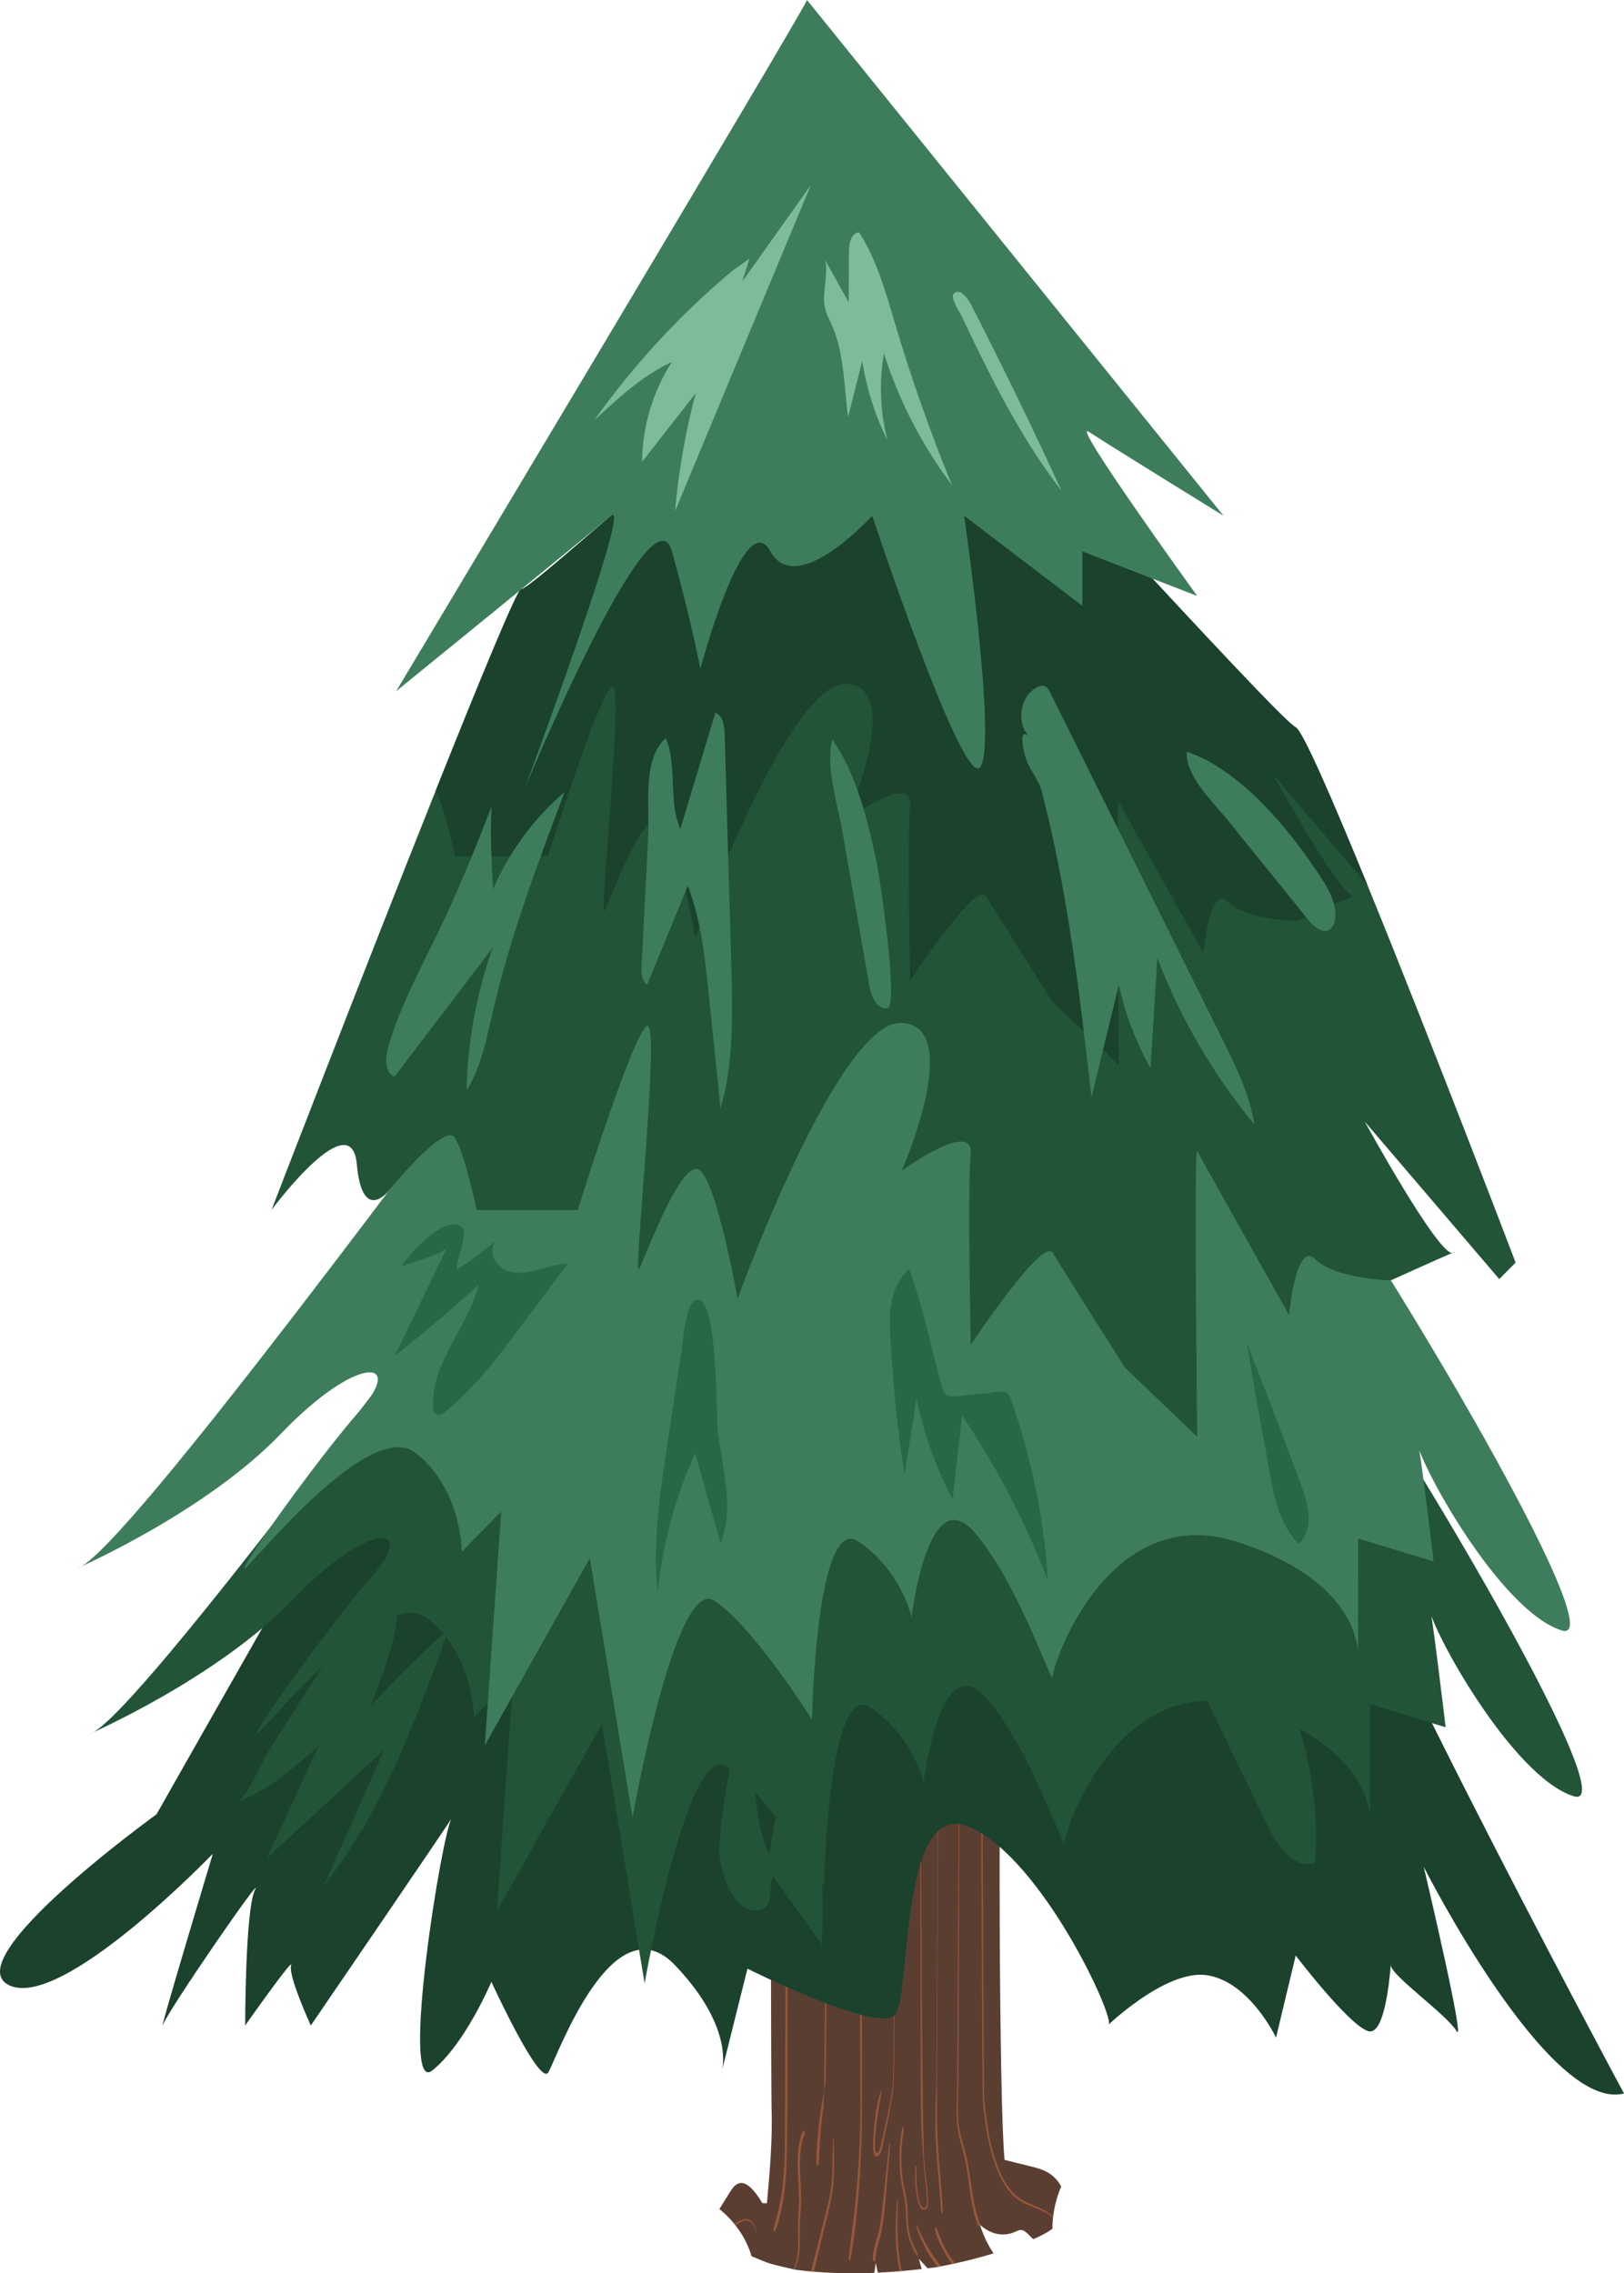
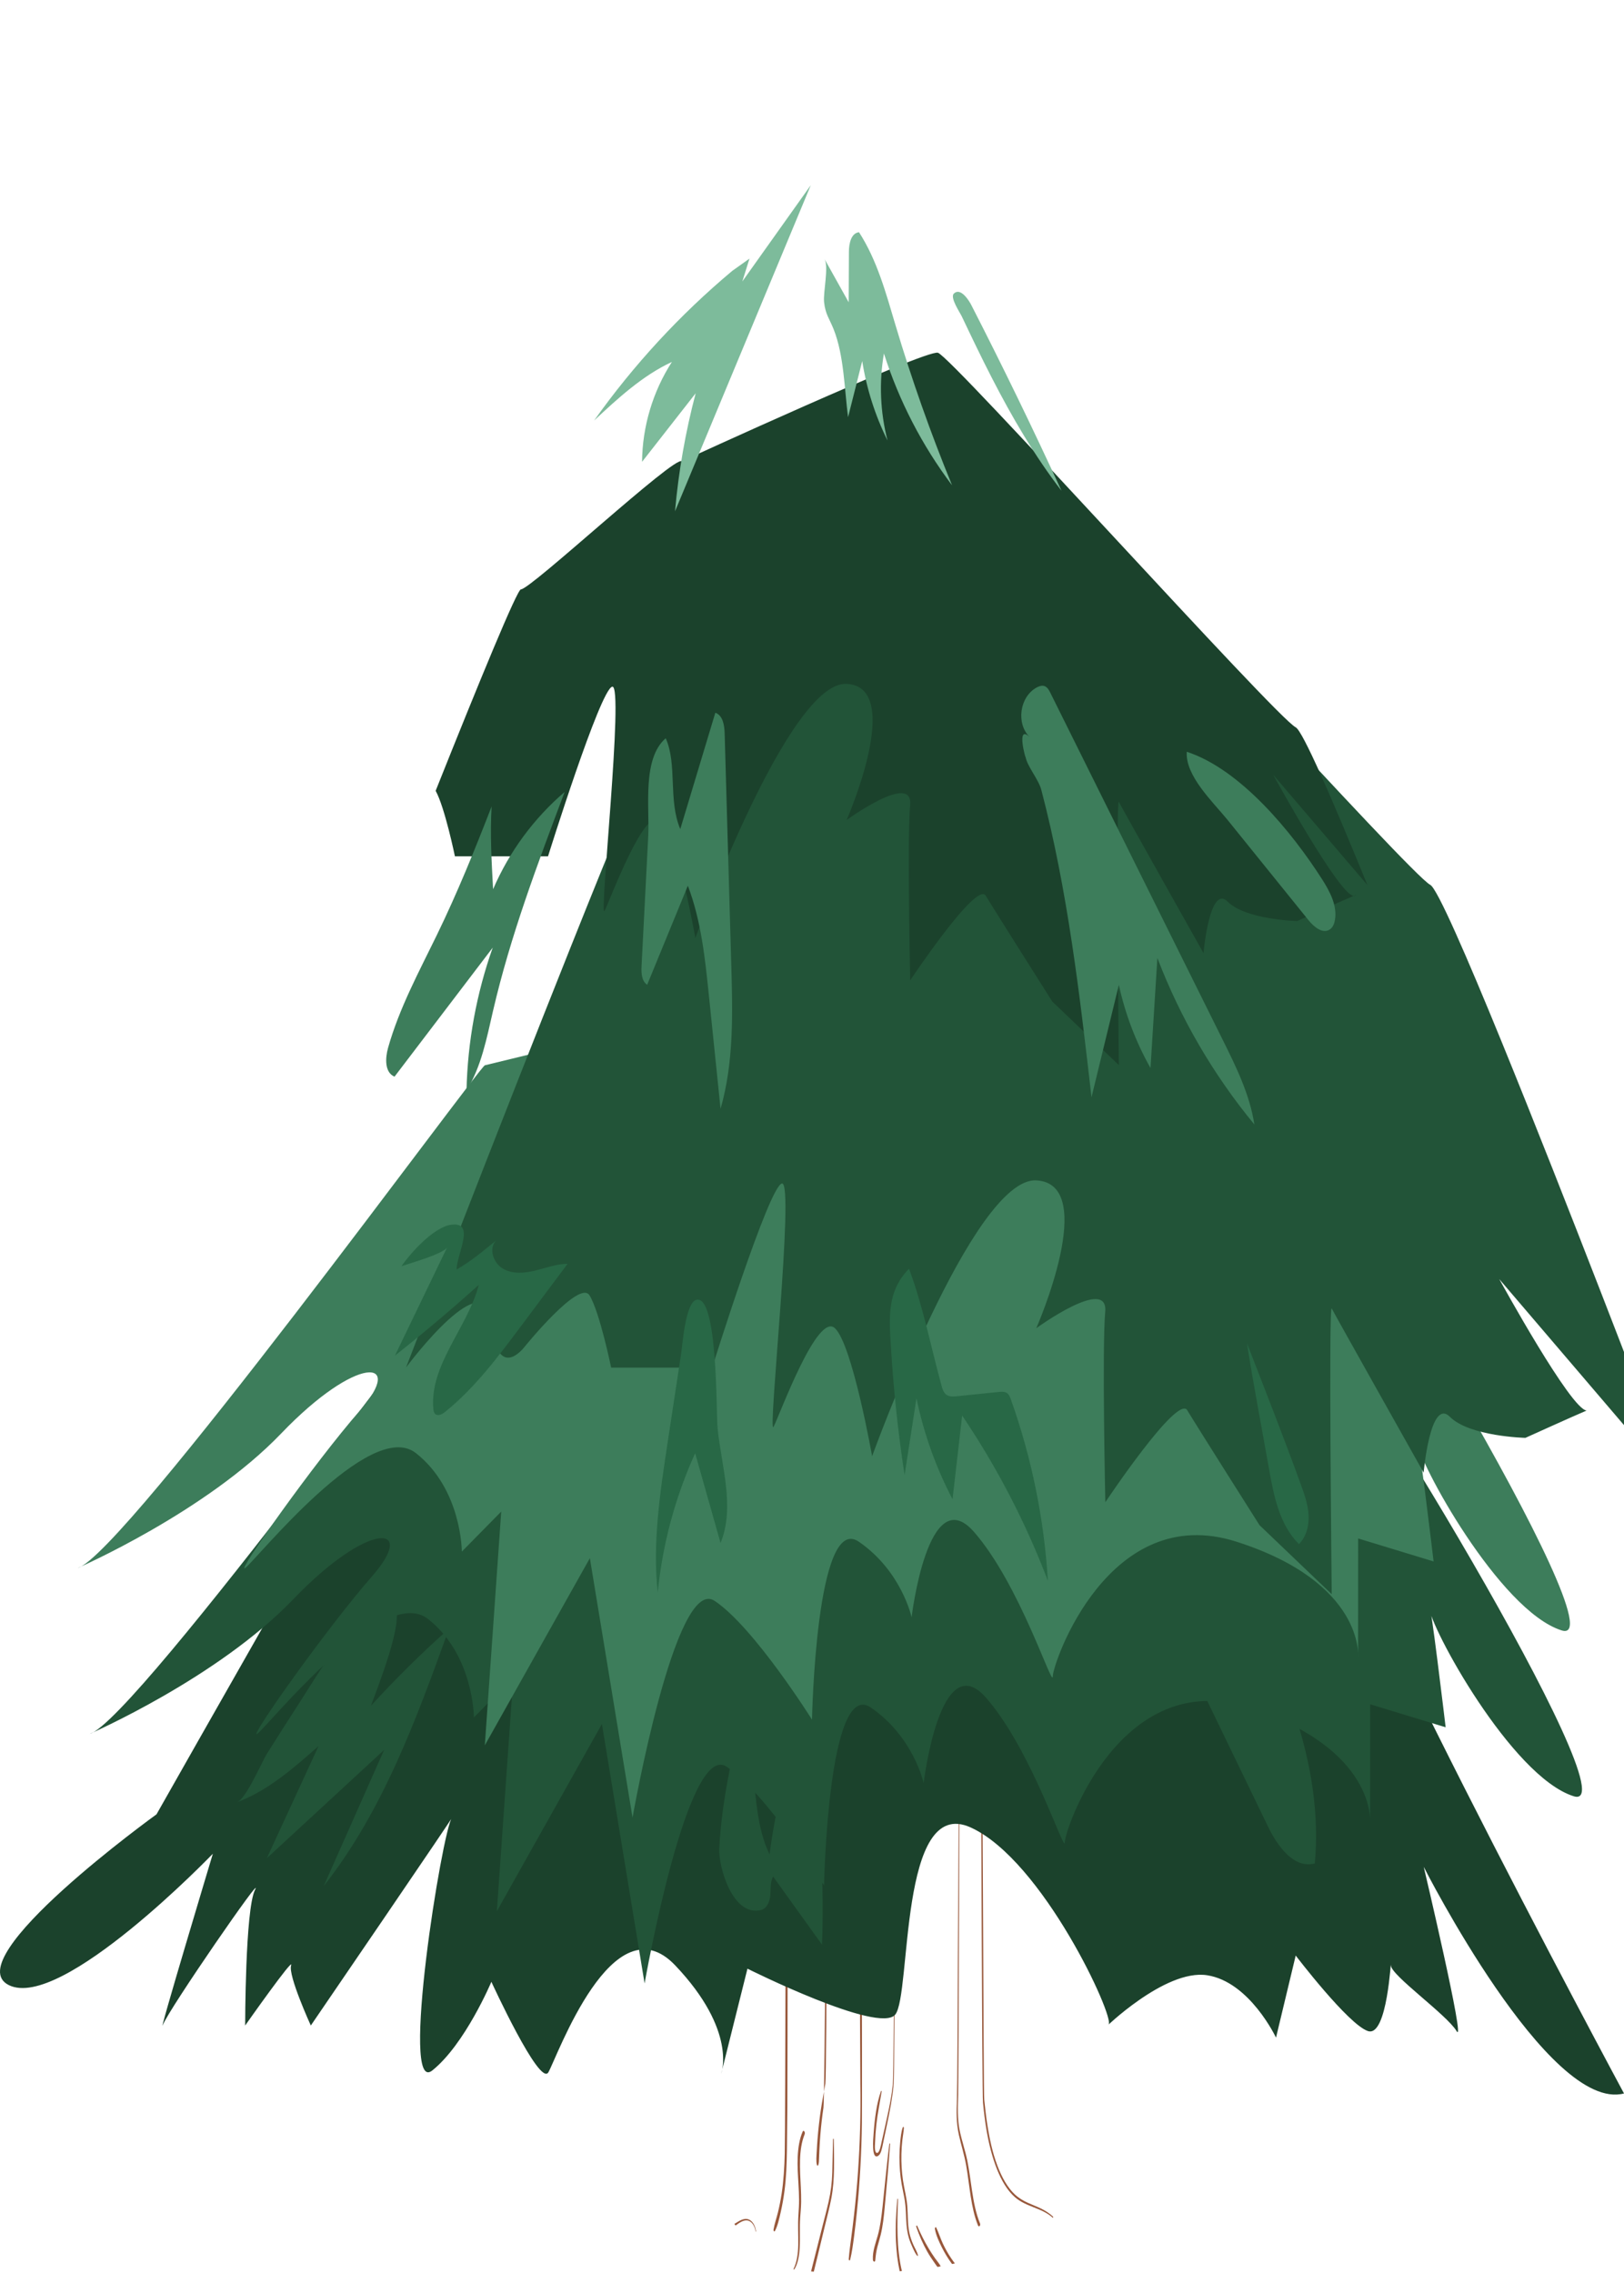
<svg xmlns="http://www.w3.org/2000/svg" id="b" viewBox="0 0 335.247 469.136">
  <g id="c">
-     <path d="m155.151,465.614c1.277.515,2.549,1.128,3.841,1.517,1.752.528,3.521.873,5.289,1.285.706.088,1.411.18,2.118.251,4.5.45,9.023.552,13.536.405.189-.006.377-.021.566-.028l.279-2.064c.132.693.283,1.367.447,2.029,3.025-.138,6.039-.402,9.05-.751-.21-.679-.403-1.376-.565-2.095l1.769,1.947c.557-.068,1.113-.132,1.67-.205.027-.006.049-.01.078-.016,1.065-.215,2.134-.407,3.198-.634,2.081-.444,4.154-.943,6.214-1.51.823-.226,1.643-.47,2.462-.718-1.127-1.646-2.092-3.641-2.808-5.901,2.19,1.979,4.784,2.517,7.173,1.491.466-.2.936-.459,1.414-.401.517.063.994.491,1.449.932.315.306.63.623.946.939.373-.157.748-.302,1.119-.466.553-.32,1.152-.577,1.69-.9.399-.24.78-.508,1.167-.767-.011-3.032.664-6,1.815-8.731-.058-.104-.11-.219-.171-.319-1.615-2.645-3.941-3.299-6.12-3.835-1.798-.442-3.596-.883-5.393-1.325-1.174-10.963-1.349-87.002-.507-98.061l-11.341,2.536c-.228,2.606-.761,5.127-1.556,7.357-.317-1.786-.635-3.572-.953-5.358-.073-.411-.153-.84-.33-1.135-.27-.45-.682-.462-1.052-.437-4.999.342-10.186,2.639-14.88-.421l-3.781-.893-1.646,4.64-.743-6.015-10.887-3.7-.493,18.392c-.221,2.437-.024,69.663.061,72.127.23,6.664-.365,13.32-.958,19.913l-.942-.037c-1.527-2.503-3.576-5.193-5.489-3.745-.555.42-1.013,1.152-1.46,1.871-.642,1.033-1.284,2.067-1.926,3.1,3.019,2.425,5.46,5.775,6.651,9.734Z" fill="#5b3e32" stroke-width="0" />
    <path d="m198.126,359.736c.003-.031.032-.024.031.007-.123,2.573-.268,69.882-.356,72.46-.087,2.558-.193,5.115.327,7.56.452,2.124,1.144,4.055,1.57,6.202.401,2.017.653,4.112.967,6.174.36,2.368.81,4.699,1.637,6.695.182.439-.235.869-.413.428-1.475-3.638-1.711-8.205-2.437-12.375-.388-2.227-1.048-4.221-1.524-6.381-.524-2.381-.5-4.753-.383-7.263.137-2.93.302-70.608.581-73.507Z" fill="#98573a" stroke-width="0" />
    <path d="m186.359,439.028c.06-.172.25-.121.235.113-.055.835-.217,1.65-.313,2.473-.111.954-.177,1.921-.2,2.894-.044,1.835.059,3.673.324,5.45.268,1.807.75,3.498.895,5.361.139,1.782.043,3.64.395,5.356.191.931.497,1.78.839,2.559.305.696.752,1.348.952,2.163.026.106-.028.217-.09.16-.401-.361-.719-1.116-1-1.719-.298-.64-.575-1.316-.793-2.053-.489-1.661-.527-3.46-.605-5.288-.043-1.002-.137-1.969-.311-2.927-.171-.945-.388-1.862-.553-2.811-.313-1.81-.467-3.713-.46-5.606.004-1.035.06-2.07.159-3.09.099-1.011.214-2.152.525-3.035Z" fill="#98573a" stroke-width="0" />
    <path d="m182.185,455.444c.465-4.341.866-8.703,1.404-13.018.019-.15.165-.121.155.037-.297,4.343-.708,8.664-1.101,12.983-.178,1.96-.392,3.914-.835,5.748-.204.842-.458,1.641-.677,2.471-.237.897-.358,1.773-.438,2.748-.043.535-.479.351-.501-.12-.083-1.768.588-3.446,1.009-4.959.516-1.848.768-3.876.983-5.89Z" fill="#98573a" stroke-width="0" />
    <path d="m167.995,468.798c.32-1.313.642-2.625.96-3.939.472-1.949.944-3.899,1.416-5.848.433-1.788.899-3.566,1.254-5.41.744-3.871.541-8.084.492-12.107-.002-.18-.152-.178-.158,0-.064,2.289-.083,4.579-.148,6.868-.058,2.052-.306,3.972-.734,5.879-.422,1.88-.917,3.711-1.385,5.557-.755,2.983-1.508,5.968-2.259,8.955.187.017.375.03.562.046Z" fill="#98573a" stroke-width="0" />
    <path d="m164.953,453.962c.004,1.045-.065,2.069-.134,3.105-.139,2.087.001,4.143-.034,6.232-.031,1.823-.3,3.627-1.004,5.006.06.014.12.027.18.041.725-1.104,1.022-2.777,1.118-4.427.122-2.086-.043-4.186.106-6.271.077-1.077.181-2.142.197-3.23.016-1.025-.021-2.049-.07-3.069-.179-3.695-.504-7.695.796-10.914.17-.422-.228-.961-.406-.554-.664,1.517-.947,3.339-1.031,5.233-.083,1.893.05,3.786.16,5.667.062,1.058.117,2.119.122,3.183Z" fill="#98573a" stroke-width="0" />
-     <path d="m193.753,357.847c.011-.168.161-.173.151,0-.241,4.43-.482,73.611-.495,78.066-.013,4.51.313,8.932.713,13.376.109,1.21.217,2.419.313,3.632.095,1.207.211,2.414.157,3.634-.011.251-.221.332-.26.062-.149-1.034-.195-2.087-.272-3.143-.083-1.145-.18-2.286-.279-3.427-.183-2.112-.373-4.223-.509-6.347-.284-4.453-.2-8.948.016-13.405.125-2.575.294-69.883.464-72.449Z" fill="#98573a" stroke-width="0" />
    <path d="m168.778,441.288c.156-1.951.376-3.886.658-5.792.274-1.853.643-3.653.941-5.493.299-1.843.398-68.395.426-70.304.028-1.87.074-3.745.618-5.401.073-.221.249-.027.19.197-.417,1.593-.449,3.377-.455,5.102-.006,1.731-.049,3.409-.276,5.101-.25,1.856-.617,68.397-.89,70.243-.271,1.835-.484,3.697-.639,5.574-.089,1.085-.157,2.176-.205,3.268-.023.529-.047,1.059-.067,1.588-.018.48-.013.974-.147,1.402-.058.186-.239.207-.294,0-.204-.767-.085-1.828-.046-2.65.045-.948.109-1.894.184-2.835Z" fill="#98573a" stroke-width="0" />
    <path d="m203.665,439.686c.953,5.538,2.787,11.053,5.811,13.711,2.417,2.124,5.495,2.143,7.905,4.318.008-.081.021-.161.03-.242-.792-.744-1.656-1.275-2.515-1.695-1.821-.89-3.729-1.349-5.418-2.931-1.466-1.372-2.667-3.493-3.584-5.92-.999-2.642-1.647-5.608-2.11-8.667-.248-1.633-.439-3.291-.603-4.957-.169-1.734-.271-68.244-.52-69.95-.021-.147-.15-.115-.148.036.023,1.927.22,68.602.405,70.499.191,1.953.422,3.901.748,5.799Z" fill="#98573a" stroke-width="0" />
    <path d="m160.595,456.559c.307-1.255.561-2.554.764-3.874.416-2.7.571-5.471.638-8.26.142-5.949.199-76.647.318-82.597.067-3.367.134-6.734.202-10.101.003-.15.133-.151.132,0-.035,6.1-.056,76.942-.114,83.041-.029,2.989-.047,5.979-.088,8.967-.039,2.843-.144,5.687-.51,8.463-.194,1.474-.453,2.921-.773,4.325-.304,1.336-.62,2.82-1.186,3.879-.12.224-.347-.007-.295-.304.217-1.236.622-2.354.913-3.541Z" fill="#98573a" stroke-width="0" />
    <path d="m151.841,459.275c.788-.551,1.634-1.192,2.5-1.03.734.137,1.455.938,1.64,2.258.013.091.09.052.079-.039-.135-1.131-.644-1.929-1.245-2.305-.798-.499-1.667-.139-2.442.316-.259.152-.516.314-.773.473.085.105.158.22.241.326Z" fill="#98573a" stroke-width="0" />
    <path d="m176.282,457.297c.342-2.988.62-5.999.832-9.024.425-6.052.589-12.162.491-18.258-.056-3.462-.234-71.642-.398-75.091-.006-.124.112-.154.124-.03.559,6.041.672,77.024.596,83.135-.076,6.13-.418,12.251-1.022,18.288-.171,1.705-.361,3.404-.581,5.091-.22,1.685-.436,3.348-.826,4.938-.059.242-.306.126-.288-.138.107-1.493.319-2.928.513-4.391.199-1.501.386-3.009.558-4.521Z" fill="#98573a" stroke-width="0" />
    <path d="m185.723,468.716c.151-.013.302-.022.454-.036-1.112-4.624-.985-9.902-.792-14.811.006-.144-.128-.176-.142-.034-.281,2.849-.417,5.745-.291,8.636.093,2.135.334,4.249.771,6.245Z" fill="#98573a" stroke-width="0" />
    <path d="m196.3,466.898c.083.116.171.216.255.329.188-.04.376-.087.564-.128-.278-.365-.553-.738-.818-1.136-.595-.894-1.152-1.869-1.654-2.928-.501-1.055-.872-2.275-1.372-3.322-.108-.226-.33.015-.279.288.261,1.398.865,2.637,1.407,3.732.574,1.159,1.213,2.213,1.897,3.166Z" fill="#98573a" stroke-width="0" />
    <path d="m204.873,352.697c0-.008.007-.008.007,0-.088,1.244-.116,2.51-.127,3.763-.011,1.256.067,2.52.042,3.771-.001.06-.056.08-.062.015-.101-1.193-.056-2.468-.032-3.672.026-1.299.102-2.584.172-3.877Z" fill="#98573a" stroke-width="0" />
    <path d="m181.863,431.543c.043-.12.155-.045.132.099-.361,2.276-.834,4.489-1.087,6.822-.133,1.223-.221,2.458-.268,3.7-.018.481-.059,1.001.002,1.478.093.73.473.872.78.356.216-.362.33-.881.439-1.359.141-.623.277-1.25.416-1.875.261-1.176.52-2.354.783-3.529.514-2.291.981-4.577,1.246-7.004.302-2.773.405-70.339.51-73.152.002-.057.052-.058.05,0-.067,2.763-.139,70.273-.383,73.009-.256,2.869-.795,5.563-1.363,8.276-.286,1.368-.573,2.735-.859,4.103-.19.909-.397,2.061-.967,2.425-1.451.928-1.031-3.537-.946-4.687.219-2.957.606-6.121,1.515-8.662Z" fill="#98573a" stroke-width="0" />
-     <path d="m189.175,447.1c-.011,2.395-.018,4.86.568,7.086.23.875.823,1.935,1.402,1.217.321-.398.225-1.25.189-1.836-.04-.656-.094-1.308-.156-1.959-.226-2.386-.501-4.749-.673-7.151-.179-2.49-.293-4.992-.375-7.497-.093-2.857-.142-70.458-.191-73.318,0-.05.043-.05.044,0,.148,5.854.295,76.468.826,82.261.248,2.702.655,5.381.78,8.114.041.899-.084,1.765-.643,1.973-.475.177-.909-.253-1.188-.915-.429-1.016-.601-2.455-.722-3.677-.14-1.414-.2-2.926-.028-4.339.02-.167.168-.128.167.04Z" fill="#98573a" stroke-width="0" />
    <path d="m165.907,355.248c.059-.445.11-.961.307-1.279.074-.119.199-.075.226.106.055.37-.004.713-.046,1.085-.047.412-.086.827-.121,1.242-.075.896-.099,1.808-.078,2.713.02.875.085,1.743.195,2.596.053.409.115.815.188,1.214.067.367.172,1.393.485.93.153-.226.242-.746.321-1.053.12-.467.232-.942.334-1.423.171-.807.317-1.631.438-2.466.261-1.797.399-3.639.425-5.493.002-.129.112-.13.113,0,.019,2.171-.118,4.339-.418,6.445-.158,1.112-.36,2.206-.603,3.268-.141.616-.32,1.585-.773,1.63-.471.047-.619-1.03-.734-1.638-.189-.997-.313-2.026-.383-3.07-.072-1.077-.078-2.168-.018-3.248.03-.526.073-1.047.142-1.561Z" fill="#98573a" stroke-width="0" />
    <path d="m189.321,355.07c.08.212.092.39.238.497.124.09.277.112.4.015.35-.276.435-1.193.504-1.781.033-.28.258-.154.237.116-.072.913-.225,2.14-.819,2.386-.371.153-1.081-.387-.846-1.232.059-.211.223-.17.287,0Z" fill="#98573a" stroke-width="0" />
    <path d="m191.388,464.611c.44.784.917,1.51,1.407,2.194.211.295.469.713.743,1.024.214-.042.428-.086.642-.127-.124-.284-.297-.519-.453-.728-.241-.322-.486-.632-.723-.963-.447-.625-.871-1.295-1.286-1.984-.858-1.423-1.657-3-2.367-4.659-.086-.2-.274-.024-.196.203.636,1.838,1.374,3.512,2.232,5.041Z" fill="#98573a" stroke-width="0" />
    <path d="m87.882,277.507c-.678,0-55.572,96.913-55.572,96.913,0,0-41.34,29.819-30.497,35.241,10.843,5.422,42.128-27.108,42.128-27.108,0,0-11.631,38.63-10.276,35.241s21.009-31.852,18.976-27.786c-2.033,4.066-2.033,27.997-2.033,27.997,0,0,10.166-14.443,9.488-12.409-.678,2.033,4.066,12.409,4.066,12.409,0,0,31.175-45.617,29.142-42.906s-10.843,57.606-4.066,52.184c6.777-5.422,12.199-18.298,12.199-18.298,0,0,9.976,21.762,11.765,18.675s13.31-35.617,26.187-22.063c12.877,13.554,9.488,22.363,9.488,22.363l5.422-21.685s27.108,13.554,30.497,9.488.678-45.407,15.587-38.63c14.91,6.777,29.819,39.307,28.464,40.663s11.521-11.521,20.331-10.166,14.232,12.877,14.232,12.877l4.066-16.943s10.843,14.232,14.91,15.587c4.066,1.355,4.744-15.587,4.744-13.554s11.521,10.166,13.554,13.554c2.033,3.389-6.777-33.886-6.777-33.886,0,0,25.753,50.828,41.34,46.762,0,0-66.416-123.344-64.383-134.865,2.033-11.521-182.982-19.654-182.982-19.654Z" fill="#1b422c" stroke-width="0" />
    <path d="m102.569,254.072c-2.033,1.408-74.548,101.032-84.036,103.743,0,0,26.431-11.521,42.018-27.786s25.753-15.587,16.265-4.744c-9.488,10.843-25.753,33.886-23.72,32.53s25.753-31.175,35.241-23.72c9.488,7.455,9.488,20.331,9.488,20.331l8.133-8.26-3.389,48.245,21.687-38.63,8.81,53.539s8.81-50.151,16.943-44.729c8.133,5.422,20.103,24.513,20.103,24.513,0,0,.829-42.812,9.678-36.712s10.882,15.587,10.882,15.587c0,0,3.389-28.464,12.877-17.621,9.488,10.843,16.265,32.53,16.265,29.819s11.553-36.245,37.952-27.786c26.399,8.459,25.075,23.72,25.075,23.72l.011-24.398,15.576,4.744s-3.389-28.517-3.389-24.763,16.943,34.929,29.819,38.995c12.877,4.066-50.828-100.301-53.539-98.268s-91.569-35.217-91.53-36.245-77.22,17.894-77.22,17.894Z" fill="#225438" stroke-width="0" />
    <path d="m100.081,219.849c-2.033,1.408-74.548,101.032-84.036,103.743,0,0,26.431-11.521,42.018-27.786,15.587-16.265,25.753-15.587,16.265-4.744-9.488,10.843-25.753,33.886-23.72,32.53s25.753-31.175,35.241-23.72c9.488,7.455,9.488,20.331,9.488,20.331l8.133-8.26-3.389,48.245,21.687-38.63,8.81,53.539s8.81-50.151,16.943-44.729c8.133,5.422,20.103,24.513,20.103,24.513,0,0,.829-42.812,9.678-36.712,8.849,6.099,10.882,15.587,10.882,15.587,0,0,3.389-28.464,12.877-17.621,9.488,10.843,16.265,32.53,16.265,29.819s11.553-36.245,37.952-27.786c26.399,8.459,25.075,23.72,25.075,23.72l.011-24.398,15.576,4.744s-3.389-28.517-3.389-24.763,16.943,34.929,29.819,38.995c12.877,4.066-50.828-100.301-53.539-98.268s-91.569-35.217-91.53-36.245c.039-1.029-77.22,17.894-77.22,17.894Z" fill="#3d7d5b" stroke-width="0" />
    <path d="m300.01,258.534c-.07.035-.151.047-.244.047.605-.256.768-.314.244-.047Z" fill="#225438" stroke-width="0" />
-     <path d="m309.492,263.956l-27.772-32.507c.454.814,14.823,26.958,18.045,27.132-2.513,1.059-12.647,5.643-12.647,5.643,0,0-11.507-.268-15.579-4.34-4.061-4.061-5.422,11.518-5.422,11.518,0,0-18.29-32.519-18.976-33.88-.675-1.35,0,58.965,0,58.965l-14.904-14.241s-12.88-20.326-14.916-23.712c-2.024-3.386-16.917,18.976-16.917,18.976,0,0-.698-31.856-.023-39.314.675-7.446-14.229,3.397-14.229,3.397,0,0,13.101-29.82,0-30.506-13.101-.675-33.892,56.929-33.892,56.929,0,0-4.061-23.037-7.679-26.422-3.618-3.397-11.297,17.615-12.647,20.326-1.361,2.711,4.421-50.844,1.699-50.192-2.723.652-14.381,37.999-14.381,37.999h-20.861s-2.374-11.53-4.468-14.916c-2.094-3.386-13.461,10.692-13.461,10.692,0,0-5.654,7.458-6.806-5.271-1.14-12.414-16.835,8.435-17.603,9.459.535-1.408,19.162-49.634,33.88-86.493,9.18-23.002,16.835-41.571,17.603-41.571,2.036,0,31.856-27.784,33.205-26.422,0,0,50.158-23.048,52.868-22.409s69.797,75.265,73.869,77.301c1.431.721,7.528,14.741,14.811,32.566,13.31,32.589,30.588,77.895,30.588,77.895l-3.386,3.397Z" fill="#225438" stroke-width="0" />
+     <path d="m309.492,263.956c.454.814,14.823,26.958,18.045,27.132-2.513,1.059-12.647,5.643-12.647,5.643,0,0-11.507-.268-15.579-4.34-4.061-4.061-5.422,11.518-5.422,11.518,0,0-18.29-32.519-18.976-33.88-.675-1.35,0,58.965,0,58.965l-14.904-14.241s-12.88-20.326-14.916-23.712c-2.024-3.386-16.917,18.976-16.917,18.976,0,0-.698-31.856-.023-39.314.675-7.446-14.229,3.397-14.229,3.397,0,0,13.101-29.82,0-30.506-13.101-.675-33.892,56.929-33.892,56.929,0,0-4.061-23.037-7.679-26.422-3.618-3.397-11.297,17.615-12.647,20.326-1.361,2.711,4.421-50.844,1.699-50.192-2.723.652-14.381,37.999-14.381,37.999h-20.861s-2.374-11.53-4.468-14.916c-2.094-3.386-13.461,10.692-13.461,10.692,0,0-5.654,7.458-6.806-5.271-1.14-12.414-16.835,8.435-17.603,9.459.535-1.408,19.162-49.634,33.88-86.493,9.18-23.002,16.835-41.571,17.603-41.571,2.036,0,31.856-27.784,33.205-26.422,0,0,50.158-23.048,52.868-22.409s69.797,75.265,73.869,77.301c1.431.721,7.528,14.741,14.811,32.566,13.31,32.589,30.588,77.895,30.588,77.895l-3.386,3.397Z" fill="#225438" stroke-width="0" />
    <path d="m279.439,184.886c.256-.116.43-.186.5-.198-.035.023-.116.07-.268.151-.07.035-.14.047-.233.047Z" fill="#1b422c" stroke-width="0" />
    <path d="m279.439,184.886c-2.339.977-11.646,5.189-11.646,5.189,0,0-10.599-.244-14.346-3.991-3.746-3.746-5.003,10.611-5.003,10.611,0,0-16.859-29.971-17.475-31.216-.628-1.245,0,54.323,0,54.323l-13.741-13.112s-11.867-18.732-13.741-21.85c-1.873-3.13-15.591,17.475-15.591,17.475,0,0-.64-29.343-.012-36.207.617-6.876-13.112,3.118-13.112,3.118,0,0,12.065-27.47,0-28.098-12.065-.628-31.227,52.449-31.227,52.449,0,0-3.746-21.233-7.074-24.352-3.339-3.118-10.401,16.23-11.658,18.732-1.245,2.501,4.072-46.842,1.571-46.248-2.502.605-13.252,35.009-13.252,35.009h-19.221s-2.094-10.146-3.979-13.52c9.18-23.002,16.835-41.571,17.603-41.571,2.036,0,31.856-27.784,33.205-26.422,0,0,50.158-23.048,52.868-22.409s69.797,75.265,73.869,77.301c1.431.721,7.528,14.741,14.811,32.566l-19.465-22.781c.407.745,13.636,24.829,16.614,25.003Z" fill="#1b422c" stroke-width="0" />
-     <path d="m166.591,0c-.181,1.355-84.808,142.643-84.808,142.643,0,0,39.684-32.256,44.337-36.215,4.653-3.959-17.907,56.547-17.907,56.547,0,0,26.431-63.806,30.497-49.185,4.066,14.621,5.868,24.244,5.868,24.244,0,0,9.042-34.122,14.464-24.244,5.422,9.877,21.009-7.362,21.009-7.362,0,0,18.976,57.224,22.364,51.803,3.389-5.422-3.389-51.803-3.389-51.803l24.398,18.595v-11.233l23.72,9.2s-26.431-36.571-22.364-33.873,27.786,17.311,27.786,17.311L166.591,0Z" fill="#3d7d5b" stroke-width="0" />
    <path d="m160.811,375.266c-.349,0-.454-.047-.244-.163.082-.047.163.012.244.163Z" fill="#6f402e" stroke-width="0" />
    <path d="m245.158,344.418c.695-.084,1.179.651,1.484,1.281,5.043,10.424,10.085,20.847,15.128,31.271,1.942,4.015,5.344,8.755,9.648,7.585,1.252-13.601-2.171-27.284-7.521-39.851-1.78-4.18-3.884-8.412-7.419-11.265s-8.864-3.952-12.654-1.448-4.375,9.119-.435,11.381l1.77,1.046Z" fill="#225438" stroke-width="0" />
    <path d="m152.864,355.171c3.958,8.56,1.857,19.024,5.997,27.497,1.226-9.336,3.465-18.538,6.666-27.394,3.39,15.077,4.791,30.601,4.157,46.041-3.36-4.68-6.72-9.36-10.08-14.041-.632,1.133-.485,2.516-.585,3.809-.1,1.293-.666,2.771-1.925,3.085-5.796,1.446-8.807-8.804-8.613-12.703.437-8.785,2.329-17.766,4.383-26.295Z" fill="#225438" stroke-width="0" />
    <path d="m48.923,371.939c6.413-2.429,11.703-7.065,16.841-11.608-3.561,7.716-7.122,15.432-10.683,23.149,8.071-7.45,16.143-14.901,24.214-22.351-4.158,9.367-8.317,18.735-12.475,28.102,12.251-15.541,19.159-34.514,25.873-53.129-5.637,5.015-11.013,10.323-16.1,15.896,1.04-3.037,7.111-17.909,4.817-20.497-2.257-2.547-6.788,2.632-8.427,4.309-4.605,4.713-7.942,10.599-11.501,16.098-2.141,3.308-4.258,6.631-6.352,9.97-1.147,1.83-4.32,9.345-6.208,10.06Z" fill="#225438" stroke-width="0" />
    <path d="m92.327,257.371c-3.6,7.462-7.199,14.923-10.799,22.385,5.924-4.679,11.698-9.549,17.309-14.599-2.329,8.891-10.166,16.423-9.384,25.581.034.394.103.824.4,1.084.563.493,1.429.036,2.011-.434,6.123-4.934,10.899-11.304,15.607-17.602,3.233-4.325,6.466-8.65,9.699-12.975-2.275.011-4.451.85-6.661,1.394s-4.672.764-6.648-.366-3.013-4.046-1.534-5.775c-2.551,2.089-5.213,4.311-8.073,5.924.047-3.278,3.961-9.866-1.052-9.252-3.61.442-8.427,5.815-10.335,8.573,1.537-.545,8.797-2.566,9.46-3.94Z" fill="#286846" stroke-width="0" />
    <path d="m137.772,298.023c-1.54,10.141-3.084,20.417-1.996,30.616.983-9.914,3.605-19.664,7.727-28.734,1.748,6.174,3.495,12.348,5.243,18.522,3.016-7.398.207-15.708-.609-23.655-.315-3.066.075-27.626-4.376-26.532-2.255.554-2.866,9.242-3.13,10.954-.966,6.274-1.906,12.552-2.86,18.829Z" fill="#286846" stroke-width="0" />
    <path d="m268.494,306.226c.75,2.063,1.5,4.164,1.634,6.356s-.429,4.524-1.984,6.073c-4.021-3.995-5.196-9.956-6.18-15.539-1.521-8.627-3.203-17.245-4.546-25.9,3.745,9.65,7.538,19.278,11.075,29.01Z" fill="#286846" stroke-width="0" />
    <path d="m186.736,304.39c.818-5.278,1.637-10.555,2.455-15.833,1.494,7.247,4.007,14.283,7.443,20.837.662-5.754,1.324-11.508,1.986-17.263,7.187,10.636,13.139,22.107,17.699,34.106-.776-12.762-3.358-25.412-7.646-37.456-.172-.482-.369-.994-.788-1.287-.489-.342-1.14-.296-1.734-.235-2.865.294-5.73.587-8.595.881-.741.076-1.554.135-2.166-.291-.6-.417-.832-1.179-1.026-1.883-2.182-7.955-3.815-16.429-6.711-24.129-4.68,4.72-4.089,10.369-3.714,16.462.538,8.735,1.461,17.442,2.796,26.091Z" fill="#286846" stroke-width="0" />
    <path d="m214.964,163.016c5.443,20.738,7.909,42.123,10.359,63.423,1.882-7.731,3.765-15.462,5.647-23.193,1.303,6.004,3.512,11.811,6.529,17.163.474-7.571.948-15.142,1.422-22.713,4.754,12.439,11.546,24.096,20.023,34.365-.951-6.193-3.776-11.918-6.564-17.53-11.854-23.856-23.707-47.713-35.561-71.569-.277-.557-.607-1.163-1.193-1.371-.54-.191-1.139.019-1.641.294-3.511,1.924-4.271,7.446-1.41,10.247-2.959-2.897-.698,5.074-.859,4.08.307,1.902,2.674,4.612,3.249,6.803Z" fill="#3d7d5b" stroke-width="0" />
    <path d="m90.23,192.862c-3.717,7.64-7.808,15.177-10.114,23.355-.608,2.155-.737,5.101,1.325,5.974,6.758-8.877,13.517-17.753,20.275-26.63-3.357,9.46-5.191,19.459-5.412,29.494,3.075-4.945,4.169-10.822,5.486-16.495,3.58-15.428,9.184-30.302,14.771-45.122-6.365,5.447-11.46,12.37-14.769,20.067-.314-5.66-.64-11.416-.304-17.078-3.467,8.934-7.06,17.803-11.259,26.435Z" fill="#3d7d5b" stroke-width="0" />
    <path d="m132.441,199.341c-.073,1.416-.021,3.098,1.156,3.889,2.799-6.815,5.598-13.631,8.396-20.446,2.743,7.196,3.555,14.958,4.343,22.618.803,7.806,1.607,15.612,2.41,23.418,2.76-9.577,2.498-19.728,2.213-29.691-.456-15.928-.911-31.855-1.367-47.783-.048-1.662-.357-3.706-1.924-4.26-2.412,8.003-4.824,16.006-7.235,24.009-2.534-5.92-.584-13.339-3.008-18.742-4.893,4.207-3.31,14.352-3.607,20.142-.459,8.948-.918,17.896-1.378,26.845Z" fill="#3d7d5b" stroke-width="0" />
-     <path d="m179.46,203.417c.38,2.175,1.533,4.957,3.719,4.65,2.406-.338-1.575-27.101-2.114-29.648-1.774-8.385-4.218-18.826-9.27-25.815-1.418,5.51,1.094,13.238,2.065,18.792,1.867,10.674,3.733,21.347,5.599,32.021Z" fill="#3d7d5b" stroke-width="0" />
    <path d="m270.136,189.921c1.097,1.359,2.89,2.854,4.356,1.906.657-.425.963-1.23,1.09-2.002.485-2.954-1.043-5.84-2.655-8.363-6.14-9.611-16.756-22.656-27.938-26.322-.353,4.991,5.497,10.444,8.449,14.1,5.566,6.893,11.131,13.787,16.697,20.681Z" fill="#3d7d5b" stroke-width="0" />
    <path d="m151.171,55.89c-10.776,9.018-20.387,19.427-28.521,30.885,4.925-4.585,9.958-9.244,16.056-12.087-3.942,6.107-6.106,13.348-6.162,20.617,3.689-4.716,7.377-9.432,11.066-14.147-2.109,7.979-3.537,16.137-4.264,24.358,9.342-22.434,18.685-44.867,28.027-67.301-4.712,6.625-9.425,13.249-14.137,19.874.494-1.573.988-3.146,1.482-4.719l-3.548,2.521Z" fill="#7dbb9b" stroke-width="0" />
    <path d="m175.072,86.082c.973-3.856,1.947-7.712,2.92-11.569.895,5.686,2.663,11.235,5.223,16.391-1.513-5.843-1.768-12.009-.742-17.957,3.11,9.771,7.886,19.009,14.059,27.197-4.441-10.826-8.342-21.874-11.684-33.088-1.964-6.592-3.787-13.357-7.521-19.134-1.648.199-2.075,2.365-2.083,4.025-.016,3.478-.032,6.956-.048,10.434-1.663-2.978-3.326-5.957-4.989-8.935.92,1.647-.305,6.855-.086,8.909.267,2.508,1.097,3.411,1.957,5.562,2.171,5.434,2.224,12.375,2.993,18.165Z" fill="#7dbb9b" stroke-width="0" />
    <path d="m219.131,101.286c-5.938-12.918-12.152-25.709-18.636-38.362-.443-.864-2.179-3.683-3.58-2.347-.864.824,1.245,3.906,1.648,4.756,1.999,4.214,4.012,8.421,6.145,12.569,4.191,8.152,8.814,16.116,14.423,23.384Z" fill="#7dbb9b" stroke-width="0" />
  </g>
</svg>